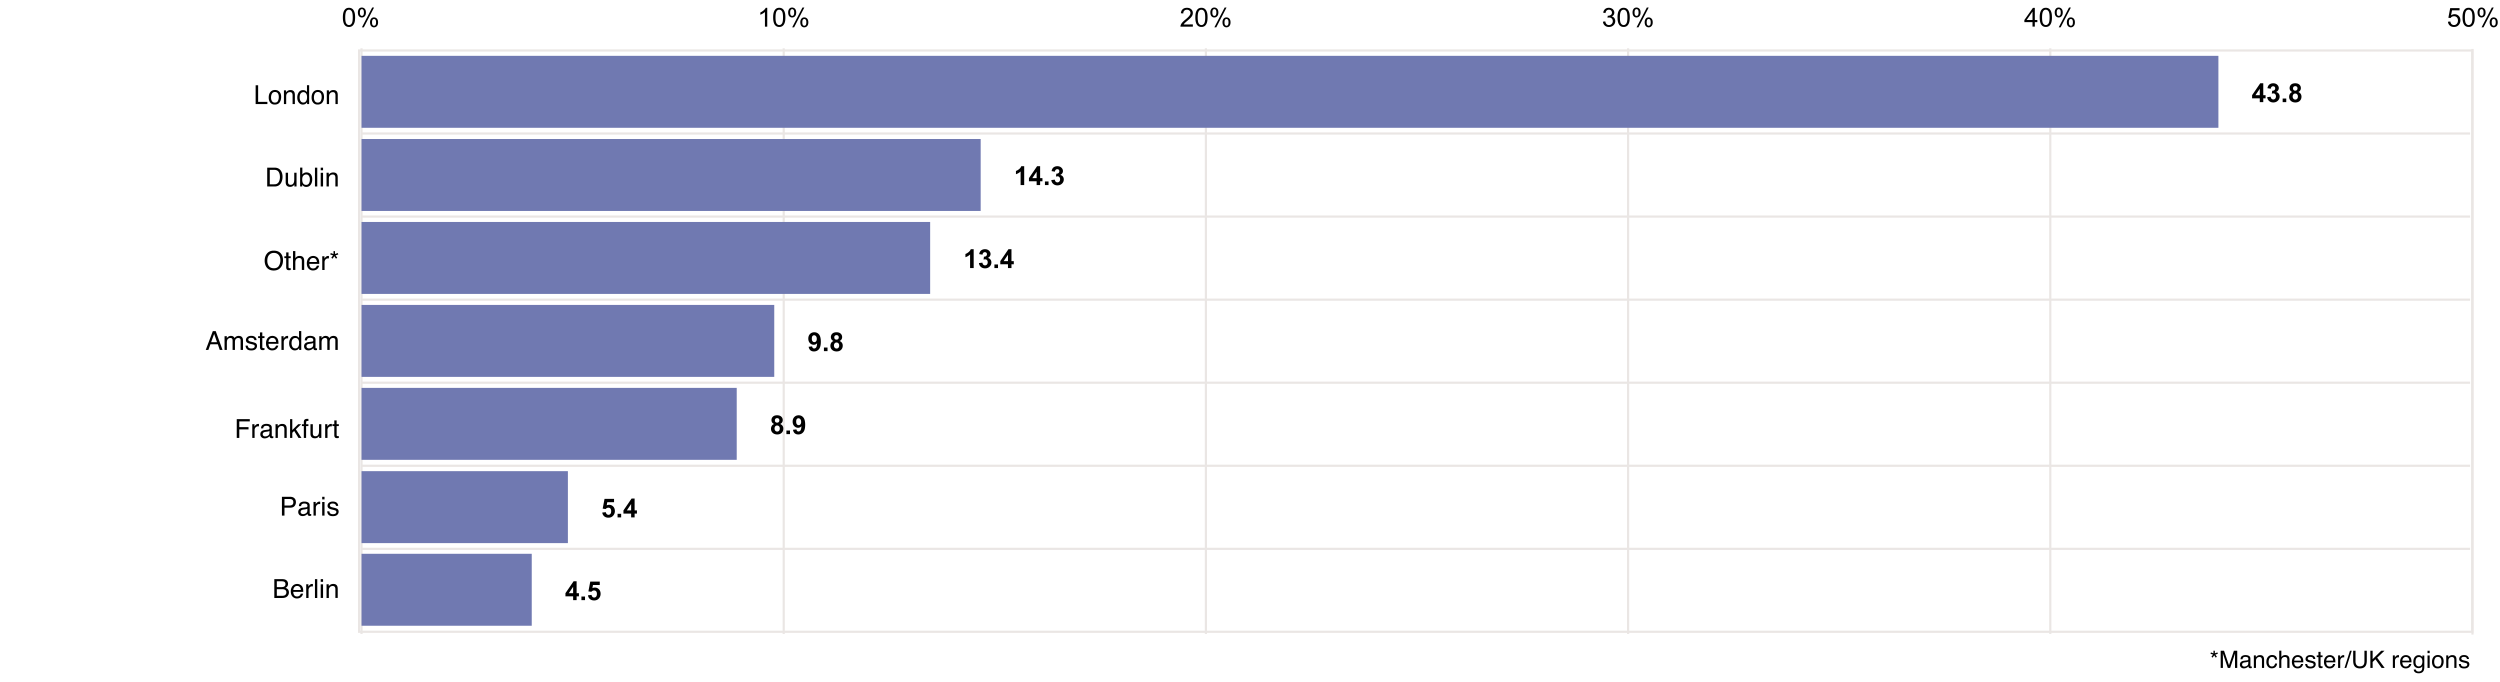
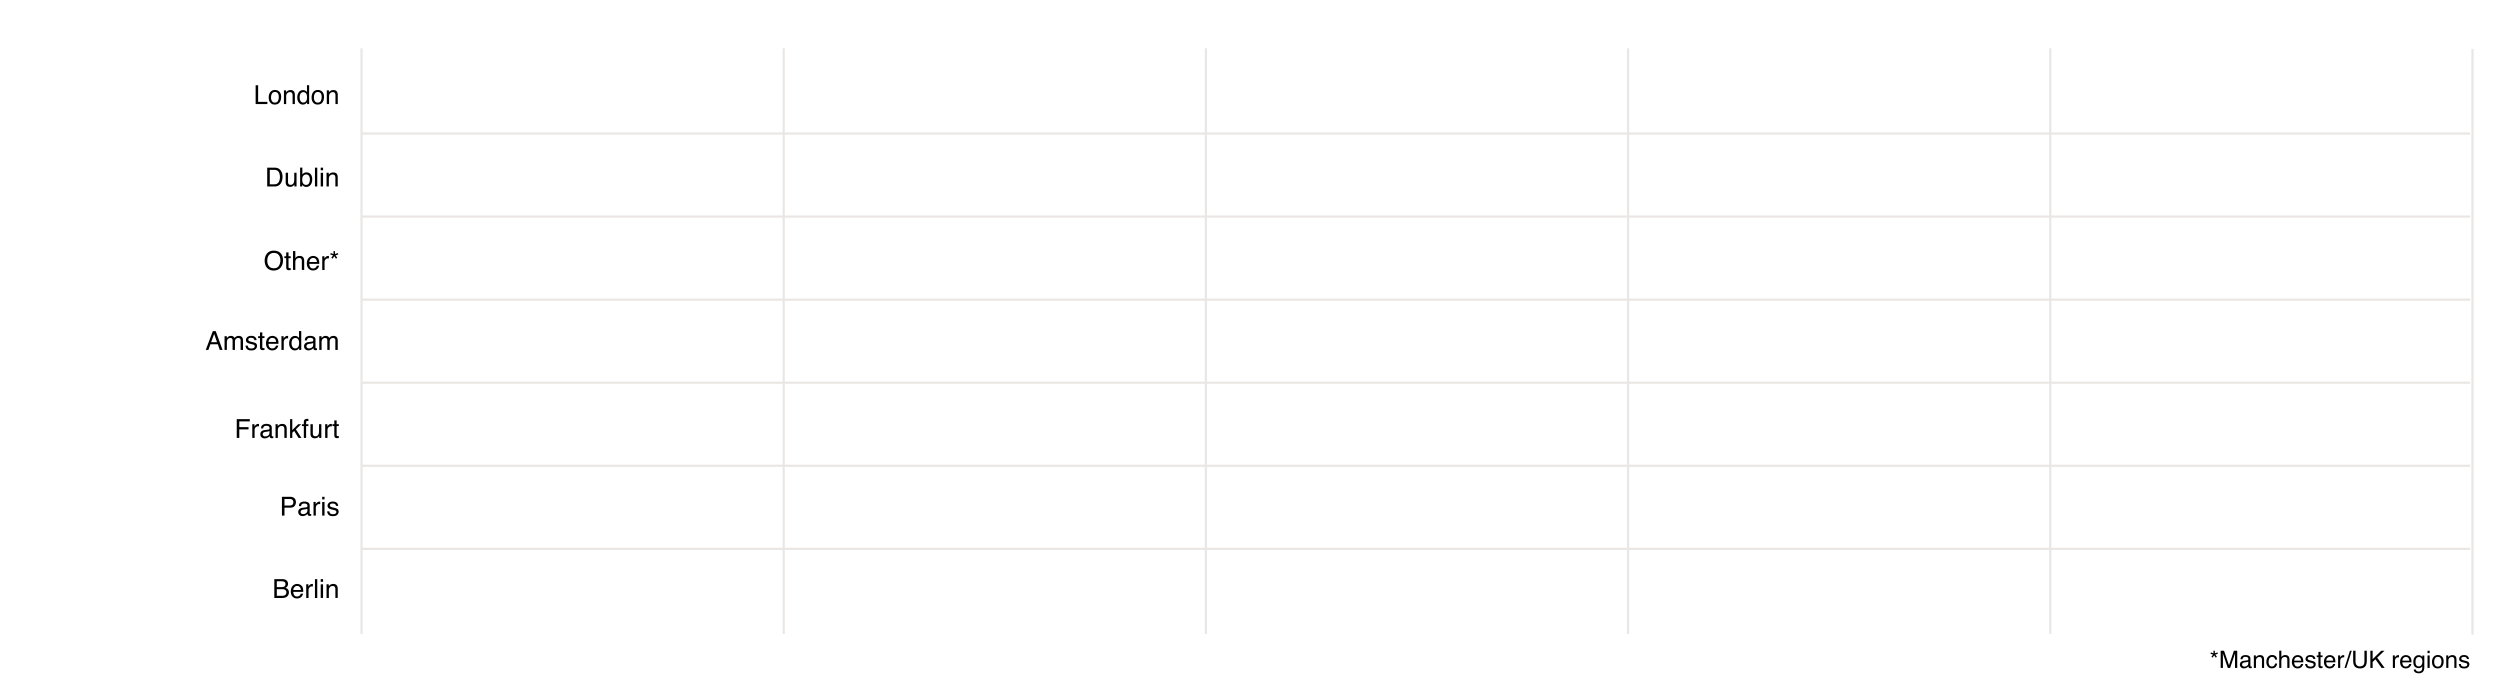
<svg xmlns="http://www.w3.org/2000/svg" viewBox="0 0 1144 312">
  <g fill="none" stroke="#eae6e4" stroke-miterlimit="10">
-     <path d="m164.315 23.102h967v266h-967z" />
    <path d="m358.63 22.102v268m193.195-268v268m193.195-268v268m193.195-268v268m193.195-267.71v268m-965.975-268.29v268" />
    <path d="m165.315 99.107h965m-965-38.011h965m-965 76.022h965m-965 38.011h965m-965 76.022h965m-965-38.011h965" />
  </g>
-   <path d="m165.435 215.602h94.432v32.925h-94.432zm0 37.812h77.892v32.925h-77.892zm0-227.863h849.706v32.925h-849.706zm0 151.941h171.69v32.925h-171.69zm0-37.961h188.864v32.925h-188.864zm0-75.922h283.322v32.925h-283.322zm0 37.961h260.203v32.925h-260.203z" fill="#7079b1" />
-   <path d="m156.896 7.96c0-1.016.104-1.833.313-2.452s.52-1.097.932-1.433.93-.504 1.556-.504c.46 0 .865.093 1.213.279s.634.453.861.802.404.776.533 1.278.194 1.178.194 2.03c0 1.008-.104 1.821-.311 2.44s-.517 1.098-.929 1.436-.932.507-1.561.507c-.828 0-1.479-.297-1.951-.89-.567-.716-.85-1.88-.85-3.493zm1.084 0c0 1.41.165 2.349.495 2.815s.737.7 1.222.7.891-.234 1.221-.703.496-1.406.496-2.812c0-1.414-.166-2.354-.496-2.818s-.74-.698-1.233-.698c-.484 0-.871.205-1.16.616-.363.523-.545 1.49-.545 2.9zm5.789-2.291c0-.613.154-1.135.463-1.565s.756-.644 1.342-.644c.539 0 .985.192 1.339.577s.53.95.53 1.696c0 .727-.179 1.287-.536 1.68s-.798.588-1.322.588c-.52 0-.952-.193-1.297-.58s-.519-.97-.519-1.752zm1.834-1.482c-.262 0-.48.113-.653.34s-.261.642-.261 1.247c0 .551.088.939.264 1.163s.392.337.65.337c.266 0 .485-.113.66-.34s.26-.64.26-1.242c0-.554-.088-.944-.264-1.169s-.394-.336-.656-.336zm.006 8.326 4.7-9.053h.855l-4.682 9.053zm3.715-2.332c0-.618.154-1.14.463-1.568s.757-.641 1.347-.641c.54 0 .986.192 1.34.577s.53.95.53 1.696c0 .727-.18 1.286-.537 1.679s-.8.589-1.327.589c-.52 0-.952-.195-1.298-.583s-.518-.972-.518-1.75zm1.84-1.483c-.266 0-.486.114-.66.34s-.26.643-.26 1.248c0 .547.087.934.263 1.16s.393.34.65.34c.27 0 .492-.113.666-.34s.26-.64.26-1.242c0-.555-.087-.944-.263-1.169s-.395-.337-.656-.337zm179.928 3.498h-1.054v-6.72c-.254.242-.587.484-1 .726s-.782.424-1.11.545v-1.02c.59-.277 1.106-.613 1.547-1.007s.754-.778.938-1.149h.68v8.625zm2.701-4.236c0-1.016.105-1.833.314-2.452s.52-1.097.932-1.433.93-.504 1.555-.504c.461 0 .865.093 1.213.279s.635.453.861.802.405.776.534 1.278.193 1.178.193 2.03c0 1.008-.104 1.821-.31 2.44s-.517 1.098-.93 1.436-.932.507-1.56.507c-.829 0-1.48-.297-1.952-.89-.566-.716-.85-1.88-.85-3.493zm1.084 0c0 1.41.165 2.349.495 2.815s.738.7 1.222.7.892-.234 1.222-.703.495-1.406.495-2.812c0-1.414-.165-2.354-.495-2.818s-.741-.698-1.234-.698c-.484 0-.87.205-1.16.616-.363.523-.545 1.49-.545 2.9zm5.789-2.291c0-.613.155-1.135.463-1.565s.756-.644 1.342-.644c.54 0 .985.192 1.339.577s.53.95.53 1.696c0 .727-.178 1.287-.536 1.68s-.798.588-1.321.588c-.52 0-.952-.193-1.298-.58s-.519-.97-.519-1.752zm1.834-1.482c-.261 0-.48.113-.653.34s-.26.642-.26 1.247c0 .551.087.939.263 1.163s.393.337.65.337c.266 0 .486-.113.66-.34s.26-.64.26-1.242c0-.554-.088-.944-.263-1.169s-.395-.336-.657-.336zm.006 8.326 4.7-9.053h.855l-4.682 9.053zm3.715-2.332c0-.618.154-1.14.463-1.568s.758-.641 1.348-.641c.539 0 .985.192 1.339.577s.53.95.53 1.696c0 .727-.179 1.286-.536 1.679s-.8.589-1.327.589c-.52 0-.953-.195-1.298-.583s-.519-.972-.519-1.75zm1.84-1.483c-.266 0-.485.114-.66.34s-.26.643-.26 1.248c0 .547.088.934.264 1.16s.392.34.65.34c.27 0 .491-.113.665-.34s.26-.64.26-1.242c0-.555-.087-.944-.263-1.169s-.394-.337-.656-.337zm177.796 2.485v1.013h-5.678a1.866 1.866 0 0 1 .123-.732c.145-.387.376-.768.695-1.143s.778-.808 1.38-1.3c.933-.766 1.564-1.373 1.892-1.82s.492-.87.492-1.268c0-.418-.15-.77-.448-1.058s-.689-.43-1.169-.43c-.508 0-.914.152-1.219.456s-.459.727-.463 1.266l-1.084-.111c.075-.809.354-1.425.838-1.849s1.135-.636 1.951-.636c.825 0 1.477.229 1.957.686s.721 1.023.721 1.7c0 .343-.07.68-.21 1.013s-.375.681-.701 1.049-.868.87-1.626 1.511c-.633.532-1.039.892-1.219 1.081s-.328.38-.445.572zm1.131-3.223c0-1.016.104-1.833.313-2.452s.52-1.097.932-1.433.93-.504 1.556-.504c.46 0 .865.093 1.212.279s.635.453.862.802.404.776.533 1.278.193 1.178.193 2.03c0 1.008-.103 1.821-.31 2.44s-.517 1.098-.929 1.436-.933.507-1.561.507c-.829 0-1.479-.297-1.952-.89-.566-.716-.85-1.88-.85-3.493zm1.084 0c0 1.41.165 2.349.495 2.815s.737.7 1.222.7.891-.234 1.221-.703.495-1.406.495-2.812c0-1.414-.165-2.354-.495-2.818s-.741-.698-1.233-.698c-.485 0-.871.205-1.16.616-.364.523-.545 1.49-.545 2.9zm5.788-2.291c0-.613.155-1.135.464-1.565s.756-.644 1.341-.644c.54 0 .986.192 1.34.577s.53.95.53 1.696c0 .727-.18 1.287-.537 1.68s-.797.588-1.32.588c-.52 0-.953-.193-1.299-.58s-.518-.97-.518-1.752zm1.835-1.482c-.262 0-.48.113-.654.34s-.26.642-.26 1.247c0 .551.088.939.263 1.163s.393.337.65.337c.266 0 .486-.113.66-.34s.26-.64.26-1.242c0-.554-.087-.944-.263-1.169s-.395-.336-.656-.336zm.006 8.326 4.699-9.053h.855l-4.681 9.053zm3.714-2.332c0-.618.155-1.14.463-1.568s.758-.641 1.348-.641c.54 0 .985.192 1.339.577s.53.95.53 1.696c0 .727-.179 1.286-.536 1.679s-.8.589-1.327.589c-.52 0-.952-.195-1.298-.583s-.519-.972-.519-1.75zm1.84-1.483c-.265 0-.485.114-.659.34s-.26.643-.26 1.248c0 .547.087.934.263 1.16s.393.34.65.34c.27 0 .492-.113.665-.34s.261-.64.261-1.242c0-.555-.088-.944-.263-1.169s-.395-.337-.657-.337zm172.26 1.231 1.055-.14c.12.597.327 1.027.618 1.291s.645.396 1.063.396c.496 0 .915-.172 1.257-.516s.513-.77.513-1.277c0-.485-.158-.884-.475-1.199s-.718-.471-1.207-.471c-.199 0-.447.039-.744.117l.117-.926c.07.008.127.012.17.012.45 0 .854-.117 1.213-.352s.54-.595.54-1.084c0-.386-.132-.707-.393-.96s-.6-.382-1.014-.382c-.41 0-.752.13-1.025.387s-.45.645-.528 1.16l-1.054-.187c.128-.707.421-1.255.878-1.644s1.026-.583 1.706-.583c.468 0 .9.1 1.294.302s.697.476.906.823.313.717.313 1.108c0 .37-.1.709-.299 1.013s-.494.547-.884.727c.507.117.902.36 1.183.73s.422.83.422 1.385c0 .75-.273 1.386-.82 1.907s-1.239.783-2.074.783c-.754 0-1.38-.225-1.878-.674s-.783-1.031-.853-1.746zm6.668-1.969c0-1.016.105-1.833.314-2.452s.52-1.097.931-1.433.93-.504 1.556-.504c.46 0 .865.093 1.213.279s.634.453.861.802.404.776.533 1.278.194 1.178.194 2.03c0 1.008-.104 1.821-.31 2.44s-.518 1.098-.93 1.436-.932.507-1.561.507c-.828 0-1.479-.297-1.951-.89-.567-.716-.85-1.88-.85-3.493zm1.084 0c0 1.41.165 2.349.495 2.815s.737.7 1.222.7.891-.234 1.222-.703.495-1.406.495-2.812c0-1.414-.165-2.354-.495-2.818s-.742-.698-1.234-.698c-.484 0-.871.205-1.16.616-.363.523-.545 1.49-.545 2.9zm5.789-2.291c0-.613.154-1.135.463-1.565s.756-.644 1.342-.644c.539 0 .985.192 1.339.577s.53.95.53 1.696c0 .727-.179 1.287-.536 1.68s-.798.588-1.322.588c-.519 0-.952-.193-1.297-.58s-.519-.97-.519-1.752zm1.834-1.482c-.262 0-.48.113-.653.34s-.261.642-.261 1.247c0 .551.088.939.264 1.163s.392.337.65.337c.266 0 .485-.113.66-.34s.26-.64.26-1.242c0-.554-.088-.944-.264-1.169s-.394-.336-.656-.336zm.006 8.326 4.7-9.053h.855l-4.682 9.053zm3.715-2.332c0-.618.154-1.14.463-1.568s.757-.641 1.347-.641c.54 0 .986.192 1.34.577s.53.95.53 1.696c0 .727-.18 1.286-.537 1.679s-.8.589-1.327.589c-.52 0-.952-.195-1.298-.583s-.518-.972-.518-1.75zm1.84-1.483c-.266 0-.486.114-.66.34s-.26.643-.26 1.248c0 .547.088.934.263 1.16s.393.34.65.34c.27 0 .492-.113.666-.34s.26-.64.26-1.242c0-.555-.087-.944-.263-1.169s-.395-.337-.656-.337zm365.738 1.248 1.107-.093c.082.539.273.944.572 1.215s.659.408 1.08.408c.509 0 .938-.192 1.29-.575s.527-.89.527-1.523c0-.602-.169-1.076-.507-1.424s-.78-.521-1.327-.521a1.839 1.839 0 0 0 -1.564.832l-.99-.13.831-4.411h4.272v1.006h-3.428l-.463 2.309c.516-.36 1.057-.539 1.623-.539.75 0 1.383.26 1.899.78s.773 1.187.773 2.003c0 .778-.226 1.45-.68 2.016-.55.695-1.302 1.043-2.255 1.043-.782 0-1.42-.219-1.913-.656s-.777-1.018-.847-1.74zm6.674-1.986c0-1.016.104-1.833.313-2.452s.52-1.097.932-1.433.93-.504 1.556-.504c.46 0 .865.093 1.212.279s.635.453.862.802.404.776.533 1.278.193 1.178.193 2.03c0 1.008-.103 1.821-.31 2.44s-.517 1.098-.929 1.436-.933.507-1.561.507c-.829 0-1.479-.297-1.952-.89-.566-.716-.85-1.88-.85-3.493zm1.084 0c0 1.41.165 2.349.495 2.815s.737.7 1.222.7.891-.234 1.221-.703.495-1.406.495-2.812c0-1.414-.165-2.354-.495-2.818s-.741-.698-1.233-.698c-.485 0-.871.205-1.16.616-.364.523-.545 1.49-.545 2.9zm5.789-2.291c0-.613.154-1.135.463-1.565s.756-.644 1.342-.644c.539 0 .985.192 1.338.577s.53.95.53 1.696c0 .727-.178 1.287-.535 1.68s-.798.588-1.322.588c-.52 0-.952-.193-1.298-.58s-.518-.97-.518-1.752zm1.834-1.482c-.262 0-.48.113-.653.34s-.261.642-.261 1.247c0 .551.088.939.263 1.163s.393.337.65.337c.266 0 .486-.113.66-.34s.26-.64.26-1.242c0-.554-.087-.944-.263-1.169s-.394-.336-.656-.336zm.006 8.326 4.699-9.053h.855l-4.681 9.053zm3.715-2.332c0-.618.154-1.14.462-1.568s.758-.641 1.348-.641c.54 0 .985.192 1.339.577s.53.95.53 1.696c0 .727-.178 1.286-.536 1.679s-.8.589-1.327.589c-.52 0-.952-.195-1.298-.583s-.518-.972-.518-1.75zm1.84-1.483c-.266 0-.486.114-.66.34s-.26.643-.26 1.248c0 .547.087.934.263 1.16s.393.34.65.34c.27 0 .492-.113.666-.34s.26-.64.26-1.242c0-.555-.088-.944-.263-1.169s-.395-.337-.657-.337zm-211.046 3.498v-2.056h-3.726v-.967l3.92-5.567h.861v5.567h1.16v.967h-1.16v2.056zm0-3.023v-3.873l-2.69 3.873zm3.293-1.213c0-1.016.105-1.833.314-2.452s.52-1.097.931-1.433.931-.504 1.556-.504c.461 0 .865.093 1.213.279s.635.453.861.802.405.776.534 1.278.193 1.178.193 2.03c0 1.008-.104 1.821-.31 2.44s-.517 1.098-.93 1.436-.932.507-1.56.507c-.829 0-1.48-.297-1.952-.89-.566-.716-.85-1.88-.85-3.493zm1.084 0c0 1.41.165 2.349.495 2.815s.738.7 1.222.7.892-.234 1.222-.703.495-1.406.495-2.812c0-1.414-.165-2.354-.495-2.818s-.741-.698-1.234-.698c-.484 0-.87.205-1.16.616-.363.523-.545 1.49-.545 2.9zm5.789-2.291c0-.613.155-1.135.463-1.565s.756-.644 1.342-.644c.54 0 .985.192 1.339.577s.53.95.53 1.696c0 .727-.178 1.287-.536 1.68s-.798.588-1.321.588c-.52 0-.952-.193-1.298-.58s-.519-.97-.519-1.752zm1.834-1.482c-.261 0-.48.113-.653.34s-.26.642-.26 1.247c0 .551.087.939.263 1.163s.393.337.65.337c.266 0 .486-.113.66-.34s.26-.64.26-1.242c0-.554-.088-.944-.263-1.169s-.395-.336-.657-.336zm.006 8.326 4.7-9.053h.855l-4.682 9.053zm3.715-2.332c0-.618.154-1.14.463-1.568s.758-.641 1.348-.641c.539 0 .985.192 1.339.577s.53.95.53 1.696c0 .727-.179 1.286-.536 1.679s-.8.589-1.328.589c-.519 0-.952-.195-1.297-.583s-.519-.972-.519-1.75zm1.84-1.483c-.266 0-.485.114-.66.34s-.26.643-.26 1.248c0 .547.088.934.264 1.16s.392.34.65.34c.27 0 .491-.113.665-.34s.26-.64.26-1.242c0-.555-.087-.944-.263-1.169s-.394-.337-.656-.337z" />
-   <path d="m275.593 234.54 1.64-.17c.047.371.186.665.416.882s.496.325.797.325c.344 0 .635-.14.873-.419s.358-.7.358-1.262c0-.528-.118-.923-.355-1.187s-.544-.396-.923-.396c-.472 0-.896.21-1.271.627l-1.336-.193.844-4.47h4.353v1.54h-3.105l-.258 1.46a2.49 2.49 0 0 1 1.125-.276c.73 0 1.35.266 1.857.797s.762 1.22.762 2.068c0 .707-.205 1.338-.615 1.893-.559.758-1.334 1.137-2.326 1.137-.793 0-1.44-.213-1.94-.64s-.799-.997-.896-1.716zm7.002 2.209v-1.646h1.646v1.646zm6.211 0v-1.728h-3.516v-1.442l3.727-5.455h1.382v5.45h1.067v1.447h-1.067v1.728zm0-3.176v-2.935l-1.975 2.935zm745.267-186.839v-1.728h-3.516v-1.442l3.727-5.455h1.383v5.45h1.066v1.447h-1.066v1.728zm0-3.175v-2.936l-1.975 2.936zm3.387.896 1.593-.193c.051.406.188.717.41.931s.493.323.809.323c.34 0 .626-.13.858-.387s.349-.606.349-1.043c0-.414-.111-.742-.334-.984s-.494-.364-.814-.364c-.211 0-.463.041-.756.123l.181-1.341c.446.011.786-.085 1.02-.29s.351-.478.351-.818c0-.289-.085-.52-.257-.691s-.4-.258-.686-.258c-.281 0-.521.098-.72.293s-.32.48-.364.855l-1.517-.257c.105-.52.264-.935.477-1.246s.51-.554.89-.732.808-.267 1.281-.267c.809 0 1.457.258 1.945.774.403.422.604.898.604 1.43 0 .753-.412 1.355-1.237 1.804.493.106.886.342 1.181.71s.443.81.443 1.33c0 .753-.276 1.396-.827 1.927s-1.236.797-2.056.797c-.778 0-1.422-.224-1.934-.671s-.808-1.032-.89-1.755zm7.083 2.279v-1.646h1.647v1.646zm4.395-4.634c-.426-.18-.735-.427-.929-.742s-.29-.659-.29-1.034c0-.64.224-1.17.671-1.588s1.083-.627 1.907-.627c.817 0 1.45.21 1.902.627s.676.948.676 1.588c0 .399-.103.753-.31 1.064s-.498.548-.873.712c.476.191.839.47 1.087.838s.372.79.372 1.271c0 .793-.253 1.437-.759 1.934s-1.179.744-2.018.744c-.782 0-1.432-.205-1.952-.616-.613-.484-.92-1.148-.92-1.992 0-.465.116-.891.346-1.28s.594-.688 1.09-.9zm.187 2.021c0 .453.117.807.35 1.06s.522.382.87.382c.34 0 .62-.123.843-.367s.334-.596.334-1.057c0-.403-.113-.726-.34-.97s-.514-.366-.861-.366c-.403 0-.702.138-.9.416s-.296.578-.296.902zm.153-3.68c0 .329.093.584.278.768s.433.275.741.275c.313 0 .563-.092.75-.278s.282-.442.282-.77c0-.309-.093-.556-.279-.742s-.43-.278-.735-.278c-.316 0-.568.094-.756.281s-.281.436-.281.744zm-787.021 234.179v-1.729h-3.515v-1.441l3.726-5.455h1.383v5.449h1.066v1.447h-1.066v1.729zm0-3.176v-2.936l-1.974 2.936zm3.797 3.176v-1.647h1.647v1.647zm3.006-2.21 1.64-.17c.047.372.186.666.417.883a1.129 1.129 0 0 0 1.67-.094c.238-.28.357-.7.357-1.263 0-.527-.118-.923-.355-1.186s-.543-.396-.922-.396c-.473 0-.897.21-1.272.627l-1.336-.193.844-4.471h4.353v1.541h-3.105l-.258 1.459a2.49 2.49 0 0 1 1.125-.275c.73 0 1.35.265 1.858.796s.761 1.221.761 2.069c0 .707-.205 1.338-.615 1.892-.558.758-1.334 1.137-2.326 1.137-.793 0-1.44-.213-1.94-.639s-.798-.998-.896-1.716zm85.18-78.392c-.427-.18-.736-.427-.93-.741s-.29-.66-.29-1.034c0-.64.224-1.17.671-1.588s1.083-.627 1.908-.627c.816 0 1.45.209 1.9.627s.678.947.678 1.588c0 .398-.104.753-.31 1.063s-.499.548-.874.712c.477.191.839.47 1.087.838s.372.791.372 1.271c0 .793-.253 1.438-.759 1.934s-1.178.744-2.018.744c-.782 0-1.432-.205-1.951-.615-.614-.484-.92-1.148-.92-1.992 0-.465.115-.892.345-1.28s.594-.689 1.09-.9zm.187 2.022c0 .453.116.806.348 1.06s.523.381.87.381c.34 0 .622-.122.844-.366s.334-.597.334-1.058c0-.402-.113-.725-.34-.97s-.513-.366-.861-.366c-.402 0-.702.139-.9.416s-.295.578-.295.903zm.152-3.68c0 .328.093.584.278.767s.433.276.742.276c.312 0 .562-.093.75-.278s.28-.443.28-.771c0-.309-.092-.556-.277-.741s-.431-.279-.736-.279c-.316 0-.568.094-.756.282s-.281.435-.281.744zm5.273 6.293v-1.647h1.647v1.647zm3.018-1.986 1.594-.176c.039.324.14.564.304.72s.381.235.65.235c.34 0 .63-.156.868-.469s.39-.96.457-1.945c-.414.48-.932.72-1.553.72-.675 0-1.258-.26-1.749-.782s-.735-1.2-.735-2.036c0-.871.259-1.573.776-2.106s1.177-.8 1.978-.8c.871 0 1.586.337 2.144 1.01s.838 1.783.838 3.326c0 1.57-.29 2.703-.873 3.398s-1.34 1.043-2.273 1.043c-.672 0-1.215-.179-1.63-.536s-.679-.892-.796-1.602zm3.727-3.598c0-.531-.122-.944-.367-1.236s-.526-.44-.846-.44c-.305 0-.558.12-.76.36s-.3.634-.3 1.181c0 .555.109.962.327 1.222s.492.39.82.39c.317 0 .584-.126.8-.376s.326-.617.326-1.101zm3.44-34.386 1.593-.176c.04.325.14.565.305.721s.38.234.65.234c.34 0 .63-.156.868-.468s.39-.961.457-1.946c-.414.48-.932.721-1.553.721-.676 0-1.259-.26-1.75-.782s-.735-1.2-.735-2.036c0-.871.26-1.574.777-2.107s1.177-.8 1.977-.8c.871 0 1.586.337 2.145 1.011s.838 1.782.838 3.325c0 1.57-.291 2.703-.873 3.399s-1.34 1.043-2.274 1.043c-.672 0-1.215-.179-1.629-.536s-.68-.892-.796-1.603zm3.726-3.598c0-.53-.122-.943-.366-1.236s-.526-.44-.847-.44c-.304 0-.557.12-.759.361s-.301.634-.301 1.18c0 .555.11.963.328 1.222s.492.39.82.39c.317 0 .583-.125.8-.375s.325-.617.325-1.102zm3.264 5.585v-1.647h1.646v1.646h-1.646zm4.394-4.635c-.425-.18-.735-.427-.928-.742s-.29-.659-.29-1.034c0-.64.223-1.17.67-1.588s1.083-.627 1.908-.627c.816 0 1.45.21 1.901.627s.677.948.677 1.588c0 .399-.104.753-.31 1.064s-.499.548-.874.712c.477.191.84.47 1.087.838s.372.79.372 1.271c0 .793-.253 1.438-.759 1.934s-1.178.744-2.018.744c-.781 0-1.432-.205-1.951-.615-.614-.485-.92-1.149-.92-1.993 0-.464.115-.891.345-1.28s.594-.688 1.09-.9zm.188 2.021c0 .453.116.807.348 1.06s.523.382.87.382c.34 0 .622-.123.844-.367s.334-.596.334-1.057c0-.403-.113-.726-.34-.97s-.513-.366-.86-.366c-.403 0-.703.138-.9.416s-.296.578-.296.902zm.152-3.68c0 .329.093.584.278.768s.433.275.742.275c.312 0 .562-.092.75-.278s.281-.442.281-.77c0-.309-.093-.556-.278-.742s-.431-.278-.736-.278c-.316 0-.568.094-.756.281s-.28.436-.28.744zm86.911-69.696h-1.646v-6.205a5.676 5.676 0 0 1 -2.127 1.248v-1.493c.43-.14.896-.407 1.4-.8s.85-.85 1.037-1.374h1.336v8.625zm5.69 0v-1.728h-3.516v-1.442l3.727-5.455h1.383v5.45h1.066v1.447h-1.066v1.728zm0-3.176v-2.934l-1.975 2.935h1.975zm3.797 3.176v-1.646h1.646v1.646zm2.923-2.28 1.594-.192c.051.406.188.716.41.931s.493.322.809.322c.34 0 .626-.128.858-.386s.349-.606.349-1.043c0-.414-.111-.742-.334-.985s-.494-.363-.814-.363c-.211 0-.463.041-.756.123l.181-1.342c.446.012.785-.085 1.02-.29s.351-.477.351-.817c0-.29-.086-.52-.257-.691s-.4-.258-.686-.258c-.281 0-.521.097-.72.293s-.32.48-.364.855l-1.517-.258c.105-.52.264-.934.477-1.245s.51-.554.89-.732.808-.267 1.28-.267c.81 0 1.458.258 1.946.774.403.421.604.898.604 1.43 0 .753-.412 1.355-1.237 1.804.493.105.886.342 1.181.709s.442.81.442 1.33c0 .754-.275 1.397-.826 1.928s-1.236.797-2.056.797c-.778 0-1.422-.224-1.934-.671s-.809-1.032-.89-1.755zm-35.529 40.264h-1.646v-6.206a5.676 5.676 0 0 1 -2.127 1.249v-1.495c.43-.14.896-.407 1.4-.8s.85-.85 1.037-1.373h1.336zm2.403-2.28 1.593-.193c.051.406.188.717.41.932s.493.322.809.322c.34 0 .626-.13.858-.387s.349-.605.349-1.043c0-.414-.111-.742-.334-.984s-.494-.364-.814-.364c-.211 0-.463.041-.756.124l.181-1.342c.446.011.786-.085 1.02-.29s.351-.478.351-.818c0-.289-.085-.52-.257-.691s-.4-.258-.686-.258c-.281 0-.521.098-.72.293s-.32.48-.364.856l-1.517-.258c.105-.52.264-.935.477-1.245s.51-.555.89-.733.808-.266 1.281-.266c.809 0 1.457.257 1.945.773.403.422.604.898.604 1.43 0 .754-.412 1.355-1.237 1.804.493.106.886.342 1.181.71s.443.81.443 1.33c0 .753-.276 1.396-.827 1.927s-1.236.797-2.056.797c-.778 0-1.422-.224-1.934-.67s-.808-1.033-.89-1.756zm7.084 2.28v-1.647h1.646v1.647h-1.647zm6.21 0v-1.729h-3.515v-1.441l3.726-5.455h1.383v5.449h1.067v1.447h-1.067v1.729zm0-3.176v-2.936l-1.974 2.936z" />
  <path d="m122.274 76.725h3.44c1.169 0 2.075.42 2.719 1.26.574.758.86 1.728.86 2.912 0 .914-.169 1.74-.508 2.478-.598 1.305-1.625 1.958-3.082 1.958h-3.429zm3.212 7.611c.386 0 .703-.04.951-.123.443-.152.806-.445 1.089-.879.225-.347.387-.792.487-1.335.057-.325.086-.625.086-.903 0-1.066-.207-1.894-.622-2.484s-1.082-.885-2.002-.885h-2.023v6.61h2.034zm6.316-5.279v4.166c0 .32.049.582.148.785.183.375.523.563 1.022.563.714 0 1.202-.328 1.46-.985.141-.351.212-.834.212-1.447v-3.082h1.054v6.276h-.996l.012-.926c-.134.238-.301.44-.5.603-.395.328-.875.492-1.438.492-.878 0-1.476-.298-1.794-.896-.172-.32-.258-.748-.258-1.283v-4.266zm5.531-2.361h1.025v3.123c.232-.3.508-.53.83-.689.321-.158.67-.237 1.047-.237.784 0 1.42.269 1.909.806s.732 1.329.732 2.376c0 .992-.241 1.816-.724 2.472s-1.15.985-2.006.985c-.478 0-.881-.115-1.211-.346-.196-.137-.406-.355-.63-.656v.803h-.972zm4.033 7.224c.284-.453.426-1.05.426-1.793 0-.66-.142-1.207-.426-1.64s-.703-.65-1.256-.65c-.482 0-.904.177-1.266.533-.363.355-.544.941-.544 1.757 0 .59.074 1.069.223 1.436.278.691.798 1.037 1.558 1.037.572 0 1-.226 1.285-.68zm2.758-7.195h1.055v8.608h-1.055zm2.636 0h1.073v1.195h-1.072v-1.195zm0 2.361h1.073v6.247h-1.072v-6.247zm2.667-.029h1.002v.89c.297-.366.611-.63.943-.79s.701-.24 1.107-.24c.891 0 1.493.31 1.805.931.172.34.258.826.258 1.46v4.025h-1.072v-3.956c0-.382-.057-.691-.17-.925-.188-.391-.528-.586-1.02-.586-.25 0-.455.025-.615.076-.29.086-.543.258-.762.516-.176.207-.29.42-.342.641s-.08.536-.08.946v3.288h-1.054zm-20.777 37.104c.57.762.855 1.736.855 2.924 0 1.285-.326 2.353-.979 3.205-.765 1-1.857 1.5-3.275 1.5-1.324 0-2.365-.437-3.123-1.312-.676-.844-1.014-1.91-1.014-3.2 0-1.164.29-2.16.867-2.988.743-1.062 1.84-1.594 3.293-1.594 1.52 0 2.645.489 3.375 1.465zm-1.029 5.486c.459-.737.689-1.585.689-2.542 0-1.012-.265-1.828-.794-2.445-.53-.618-1.253-.927-2.171-.927-.891 0-1.618.306-2.18.918-.563.612-.844 1.514-.844 2.706 0 .955.241 1.758.724 2.414s1.265.982 2.347.982c1.027 0 1.77-.368 2.229-1.106zm3.343-6.137h1.066v1.753h1.002v.861h-1.002v4.096c0 .218.074.365.223.44.082.042.219.064.41.064.05 0 .106-.002.164-.004.059-.003.127-.01.205-.02v.838c-.12.035-.247.06-.378.076s-.272.024-.425.024c-.492 0-.826-.126-1.002-.378s-.263-.58-.263-.982v-4.154h-.85v-.861h.85v-1.752zm3.123-.609h1.055v3.211c.25-.316.474-.539.673-.668.34-.222.764-.334 1.272-.334.91 0 1.527.319 1.851.955.176.348.264.83.264 1.448v4.025h-1.084v-3.955c0-.46-.058-.799-.176-1.014-.191-.343-.55-.515-1.078-.515-.437 0-.834.15-1.19.45s-.532.87-.532 1.706v3.328h-1.055zm10.55 2.535c.415.209.732.479.949.811.21.316.35.686.42 1.107.061.29.093.75.093 1.383h-4.565c.02.639.169 1.15.448 1.536s.71.58 1.296.58c.547 0 .983-.183 1.308-.548a1.87 1.87 0 0 0 .388-.736h1.037c-.028.23-.118.488-.273.77s-.326.515-.516.695a2.434 2.434 0 0 1 -1.18.633 3.561 3.561 0 0 1 -.856.094 2.618 2.618 0 0 1 -1.973-.853c-.54-.568-.81-1.364-.81-2.387 0-1.008.272-1.827.816-2.456.543-.628 1.254-.943 2.131-.943.442 0 .872.105 1.287.314zm.378 2.463c-.043-.457-.142-.822-.297-1.095-.286-.508-.765-.762-1.435-.762-.48 0-.883.175-1.208.524s-.498.794-.517 1.333zm2.449-2.636h1.002v1.084c.082-.211.283-.468.603-.77a1.567 1.567 0 0 1 1.207-.45 14 14 0 0 1 .24.024v1.114a1.575 1.575 0 0 0 -.345-.03c-.531 0-.94.171-1.225.513s-.427.735-.427 1.18v3.61h-1.055zm5.83-2.333v1.304l1.278-.44.234.645-1.278.416.791 1.105-.58.416-.764-1.148-.777 1.148-.597-.416.802-1.105-1.289-.416.235-.649 1.265.457v-1.316h.68zm-24.281 112.413h3.851c.762 0 1.377.216 1.845.647s.702 1.038.702 1.82c0 .671-.209 1.256-.626 1.754-.418.498-1.058.748-1.919.748h-2.687v3.638h-1.166zm4.522 1.183c-.256-.12-.607-.181-1.053-.181h-2.303v2.982h2.303c.52 0 .942-.111 1.266-.334s.485-.615.485-1.178c0-.632-.233-1.062-.698-1.289zm6.593 3.626c.242-.03.404-.132.486-.304a.933.933 0 0 0 .07-.406c0-.36-.127-.622-.382-.785-.256-.162-.621-.244-1.097-.244-.55 0-.94.15-1.17.447-.128.165-.212.411-.25.737h-.985c.02-.776.27-1.316.752-1.619.482-.304 1.04-.456 1.676-.456.738 0 1.337.141 1.797.422.457.282.685.72.685 1.313v3.616c0 .109.022.197.067.263s.14.1.284.1a2.578 2.578 0 0 0 .346-.035v.778c-.164.047-.289.077-.375.088s-.203.018-.351.018c-.364 0-.627-.129-.791-.387-.086-.136-.147-.33-.182-.58-.215.281-.523.526-.926.733s-.846.31-1.33.31c-.582 0-1.058-.177-1.427-.53s-.553-.795-.553-1.325c0-.581.181-1.032.545-1.352s.84-.517 1.43-.59l1.68-.212zm-2.22 2.85c.222.175.486.263.79.263.371 0 .73-.086 1.078-.258.586-.284.88-.75.88-1.398v-.848c-.13.082-.295.15-.498.206a4.218 4.218 0 0 1 -.597.117l-.637.082c-.382.05-.67.13-.862.24-.326.183-.489.475-.489.877 0 .303.112.543.334.718zm5.56-5.327h1.002v1.084c.082-.211.283-.468.603-.77a1.567 1.567 0 0 1 1.207-.449 14 14 0 0 1 .24.023v1.114a1.575 1.575 0 0 0 -.345-.03c-.531 0-.94.171-1.225.513s-.428.736-.428 1.18v3.61h-1.054zm3.967-2.332h1.072v1.195h-1.072zm0 2.361h1.072v6.246h-1.072zm3.292 4.277c.032.352.122.622.27.809.27.34.741.51 1.411.51.399 0 .75-.085 1.052-.255s.455-.433.455-.788a.672.672 0 0 0 -.363-.615c-.155-.086-.46-.186-.917-.3l-.852-.21c-.544-.133-.945-.281-1.202-.445-.46-.286-.691-.68-.691-1.184 0-.594.216-1.074.65-1.441.433-.368 1.016-.551 1.749-.551.958 0 1.648.277 2.072.832.265.351.394.73.386 1.136h-.996a1.196 1.196 0 0 0 -.258-.646c-.248-.276-.678-.414-1.29-.414-.408 0-.716.076-.926.227s-.315.353-.315.602c0 .273.138.49.414.654.159.097.393.183.704.257l.71.17c.772.184 1.29.361 1.553.533.41.27.615.694.615 1.272 0 .558-.215 1.04-.644 1.447-.429.406-1.083.61-1.96.61-.945 0-1.615-.212-2.008-.636s-.604-.949-.632-1.574zm-53.332-82.468h1.319l3.123 8.608h-1.277l-.874-2.579h-3.404l-.931 2.579h-1.196zm1.916 5.08-1.306-3.802-1.389 3.802zm3.446-2.748h1.043v.89c.25-.308.476-.532.68-.673a2.044 2.044 0 0 1 1.183-.357c.5 0 .902.123 1.207.369.172.14.328.347.469.62.234-.335.51-.584.826-.746s.672-.243 1.066-.243c.844 0 1.418.304 1.723.914.164.328.246.77.246 1.324v4.178h-1.096v-4.36c0-.418-.104-.705-.313-.861s-.464-.234-.765-.234c-.414 0-.77.138-1.069.416s-.448.74-.448 1.388v3.65h-1.073v-4.095c0-.426-.05-.736-.152-.932-.16-.293-.459-.44-.896-.44-.399 0-.761.155-1.087.464s-.49.867-.49 1.675v3.329h-1.054zm10.623 4.307c.032.351.121.62.269.808.27.34.742.51 1.411.51.399 0 .75-.085 1.053-.255s.454-.432.454-.788a.672.672 0 0 0 -.363-.615c-.155-.086-.46-.186-.917-.299l-.852-.21c-.543-.134-.944-.282-1.202-.446-.46-.285-.691-.68-.691-1.184 0-.593.217-1.074.65-1.441s1.016-.55 1.749-.55c.958 0 1.649.276 2.072.831.265.352.394.73.386 1.137h-.996a1.196 1.196 0 0 0 -.258-.647c-.248-.275-.677-.414-1.29-.414-.407 0-.716.076-.926.228s-.315.352-.315.601c0 .273.138.49.414.654.159.097.394.183.704.258l.71.17c.773.183 1.29.36 1.553.533.41.27.615.693.615 1.271 0 .559-.215 1.041-.643 1.447-.43.407-1.083.61-1.961.61-.945 0-1.614-.212-2.008-.636s-.604-.948-.632-1.573zm5.584-6.059h1.066v1.752h1.002v.862h-1.002v4.095c0 .219.074.365.223.44.082.043.219.064.41.064a2.648 2.648 0 0 0 .37-.023v.838c-.122.035-.248.06-.379.076s-.272.023-.425.023c-.492 0-.826-.126-1.002-.378s-.263-.579-.263-.981v-4.154h-.85v-.862h.85zm6.999 1.925c.415.21.732.48.95.812.209.316.349.685.418 1.107.063.29.094.75.094 1.383h-4.565c.02.638.169 1.15.448 1.536s.711.58 1.296.58c.547 0 .983-.184 1.309-.548.182-.212.31-.457.387-.736h1.037c-.027.23-.118.487-.273.77s-.326.515-.516.695a2.434 2.434 0 0 1 -1.18.633 3.561 3.561 0 0 1 -.855.093 2.618 2.618 0 0 1 -1.974-.852c-.54-.569-.81-1.365-.81-2.388 0-1.008.272-1.826.816-2.455.543-.629 1.254-.943 2.131-.943.443 0 .872.104 1.287.313zm.378 2.464c-.043-.457-.142-.822-.297-1.096-.286-.508-.765-.761-1.435-.761-.48 0-.883.174-1.208.524s-.498.794-.517 1.333zm2.449-2.637h1.002v1.084c.082-.21.283-.468.603-.77a1.567 1.567 0 0 1 1.207-.449 14 14 0 0 1 .24.024v1.113a1.575 1.575 0 0 0 -.345-.03c-.531 0-.94.172-1.225.514s-.427.735-.427 1.18v3.61h-1.055zm7.415.194c.187.117.398.322.636.615v-3.17h1.013v8.637h-.949v-.873c-.245.386-.535.666-.87.837a2.483 2.483 0 0 1 -1.15.258c-.696 0-1.3-.294-1.809-.882s-.765-1.37-.765-2.346c0-.914.233-1.706.698-2.376s1.13-1.005 1.993-1.005c.479 0 .88.101 1.203.305zm-2.354 4.705c.283.453.738.68 1.363.68.486 0 .886-.21 1.199-.63s.469-1.023.469-1.808c0-.793-.161-1.38-.484-1.76s-.721-.572-1.195-.572c-.529 0-.957.203-1.286.61-.328.405-.492 1.003-.492 1.792 0 .672.141 1.235.426 1.688zm8.943-2.421c.242-.031.404-.133.486-.304a.933.933 0 0 0 .07-.406c0-.361-.127-.623-.382-.785-.256-.163-.621-.245-1.097-.245-.55 0-.94.15-1.17.448-.128.165-.212.41-.25.736h-.985c.02-.775.27-1.315.752-1.619.482-.303 1.04-.455 1.676-.455.738 0 1.337.14 1.797.422.457.281.685.718.685 1.312v3.616c0 .11.022.197.067.263.045.067.14.1.284.1a2.578 2.578 0 0 0 .346-.035v.779c-.164.047-.289.076-.375.088s-.203.017-.351.017c-.364 0-.627-.129-.791-.386-.086-.137-.147-.33-.182-.58-.215.28-.523.525-.926.732s-.846.31-1.33.31c-.582 0-1.057-.176-1.427-.53s-.553-.794-.553-1.324c0-.582.181-1.033.545-1.352s.84-.518 1.43-.591l1.68-.211zm-2.22 2.849c.222.176.486.263.79.263.371 0 .73-.086 1.078-.257.586-.285.88-.751.88-1.399v-.848c-.13.083-.295.151-.498.206a4.218 4.218 0 0 1 -.597.117l-.637.082c-.382.051-.67.13-.862.24-.326.183-.489.476-.489.877 0 .304.112.544.334.719zm5.53-5.327h1.043v.89c.25-.308.477-.532.68-.673a2.044 2.044 0 0 1 1.184-.357c.5 0 .902.123 1.207.369.172.14.328.347.468.62.235-.335.51-.584.827-.746s.672-.243 1.066-.243c.844 0 1.418.304 1.723.914.164.328.246.77.246 1.324v4.178h-1.096v-4.36c0-.418-.104-.705-.313-.861s-.464-.234-.765-.234c-.414 0-.77.138-1.07.416s-.448.74-.448 1.388v3.65h-1.072v-4.095c0-.426-.05-.736-.152-.932-.16-.293-.46-.44-.897-.44-.398 0-.76.155-1.087.464s-.489.867-.489 1.675v3.329h-1.055zm-37.764 37.94h5.971v1.054h-4.804v2.614h4.224v1.025h-4.224v3.914h-1.166v-8.607zm7.108 2.332h1.002v1.084c.082-.211.283-.468.604-.77a1.57 1.57 0 0 1 1.207-.45 14 14 0 0 1 .24.024v1.114a1.575 1.575 0 0 0 -.346-.03c-.531 0-.94.171-1.224.513s-.428.735-.428 1.18v3.61h-1.055zm7.33 2.477c.242-.031.405-.132.487-.304a.933.933 0 0 0 .07-.406c0-.36-.128-.622-.383-.785-.255-.162-.621-.244-1.097-.244-.55 0-.939.15-1.169.447-.129.165-.212.41-.251.737h-.985c.02-.776.27-1.316.752-1.62.482-.303 1.041-.455 1.677-.455.737 0 1.336.141 1.797.422.456.281.684.719.684 1.313v3.615c0 .11.023.198.068.264s.14.1.284.1a2.657 2.657 0 0 0 .346-.035v.778c-.164.047-.29.077-.375.088s-.204.018-.352.018c-.363 0-.627-.13-.791-.387-.086-.137-.146-.33-.182-.58-.214.281-.523.525-.925.732s-.846.311-1.33.311c-.583 0-1.058-.177-1.427-.53s-.554-.795-.554-1.325c0-.581.182-1.032.545-1.352s.84-.517 1.43-.59zm-2.22 2.85c.222.175.486.263.79.263.372 0 .731-.086 1.079-.258.586-.284.879-.75.879-1.398v-.848c-.13.082-.295.15-.497.206a4.218 4.218 0 0 1 -.597.117l-.637.082c-.382.05-.67.13-.862.24-.326.183-.49.475-.49.877 0 .303.112.543.335.718zm5.531-5.327h1.002v.89c.297-.367.611-.63.943-.79s.701-.24 1.108-.24c.89 0 1.492.31 1.804.93.172.34.258.827.258 1.46v4.025h-1.072v-3.955c0-.383-.057-.691-.17-.926-.188-.39-.527-.586-1.02-.586-.25 0-.455.026-.615.076-.289.086-.543.258-.762.516-.175.207-.29.421-.342.642s-.08.536-.08.946v3.287h-1.054zm6.651-2.332h1.013v4.997l2.704-2.665h1.348l-2.412 2.333 2.547 3.942h-1.347l-1.974-3.193-.866.838v2.355h-1.014v-8.607zm6.515.415c.246-.359.72-.538 1.424-.538a5.628 5.628 0 0 1 .445.023v.961a8.714 8.714 0 0 0 -.24-.015 3.57 3.57 0 0 0 -.14-.003c-.323 0-.517.083-.58.25s-.095.588-.095 1.268h1.055v.832h-1.055v5.414h-1.043v-5.414h-.873v-.832h.873v-.984c.016-.438.092-.758.229-.961zm3.896 1.917v4.166c0 .32.05.582.149.785.182.375.523.562 1.021.562.715 0 1.202-.328 1.461-.984.14-.352.211-.834.211-1.447v-3.082h1.055v6.275h-.996l.011-.926c-.134.239-.3.44-.5.604-.395.328-.874.492-1.437.492-.878 0-1.476-.299-1.794-.896-.172-.32-.259-.749-.259-1.284v-4.265zm5.649 0h1.002v1.084c.082-.211.283-.468.603-.77a1.567 1.567 0 0 1 1.207-.45 14 14 0 0 1 .24.024v1.114a1.575 1.575 0 0 0 -.345-.03c-.531 0-.94.171-1.225.513s-.428.735-.428 1.18v3.61h-1.054zm4.177-1.752h1.067v1.752h1.002v.861h-1.002v4.096c0 .218.074.365.223.44.082.042.218.064.41.064.05 0 .105-.002.164-.004s.127-.01.205-.02v.838c-.121.035-.247.06-.378.076s-.273.024-.425.024c-.492 0-.826-.126-1.002-.378s-.264-.58-.264-.982v-4.154h-.85v-.861h.85zm-27.445 72.658h3.722c1.014 0 1.736.301 2.164.903.252.355.378.765.378 1.23 0 .543-.154.989-.463 1.336-.16.184-.39.352-.691.504.441.168.771.358.99.568.387.375.58.893.58 1.553 0 .555-.175 1.057-.525 1.506-.522.672-1.354 1.008-2.494 1.008h-3.66v-8.608zm3.286 3.64c.497 0 .884-.07 1.16-.206.435-.215.652-.602.652-1.16 0-.563-.231-.942-.693-1.137-.26-.11-.647-.164-1.16-.164h-2.102v2.666h2.143zm.394 3.972c.722 0 1.236-.207 1.544-.621.193-.262.29-.578.29-.95 0-.625-.282-1.05-.846-1.277-.3-.121-.696-.182-1.189-.182h-2.336v3.03zm8.088-5.107c.416.21.733.48.95.812.21.316.35.685.42 1.107.061.29.093.75.093 1.383h-4.565c.02.639.169 1.151.448 1.537.279.385.71.578 1.296.578.547 0 .983-.182 1.308-.547.183-.212.311-.457.388-.736h1.037c-.028.23-.118.487-.273.77s-.326.515-.516.695a2.434 2.434 0 0 1 -1.18.633 3.561 3.561 0 0 1 -.855.094 2.618 2.618 0 0 1 -1.974-.853c-.54-.568-.81-1.364-.81-2.388 0-1.008.272-1.826.816-2.455.543-.629 1.254-.943 2.131-.943.442 0 .872.104 1.287.313zm.379 2.464c-.043-.457-.142-.822-.297-1.096-.286-.507-.765-.761-1.435-.761-.48 0-.883.175-1.208.524s-.498.794-.517 1.333zm2.449-2.637h1.002v1.084c.082-.21.283-.467.603-.77a1.563 1.563 0 0 1 1.207-.448 14 14 0 0 1 .24.023v1.113a1.575 1.575 0 0 0 -.345-.029c-.531 0-.94.171-1.225.513s-.427.735-.427 1.18v3.61h-1.055zm3.996-2.332h1.055v8.608h-1.055zm2.636 0h1.073v1.196h-1.072v-1.196zm0 2.362h1.073v6.246h-1.072v-6.246zm2.667-.03h1.002v.891c.297-.367.611-.63.943-.79s.701-.241 1.107-.241c.891 0 1.493.31 1.805.931.172.34.258.827.258 1.46v4.025h-1.072v-3.955c0-.383-.057-.692-.17-.926-.188-.39-.528-.586-1.02-.586-.25 0-.455.025-.615.076-.29.086-.543.258-.762.516-.176.207-.29.42-.342.641s-.08.537-.08.947v3.287h-1.054zm-32.447-228.333h1.143v7.582h4.232v1.026h-5.374v-8.608zm10.86 2.959c.543.539.815 1.33.815 2.376 0 1.012-.24 1.847-.719 2.506-.479.66-1.222.99-2.229.99-.84 0-1.507-.292-2.001-.875s-.742-1.368-.742-2.351c0-1.054.26-1.893.782-2.518.52-.624 1.22-.936 2.098-.936.786 0 1.452.27 1.995.808zm-.642 4.17a4.056 4.056 0 0 0 .377-1.764c0-.585-.09-1.061-.272-1.428-.288-.578-.784-.866-1.488-.866-.625 0-1.079.245-1.362.737-.285.492-.427 1.085-.427 1.78 0 .666.142 1.223.427 1.667.283.445.733.667 1.35.667.678 0 1.143-.264 1.395-.793zm2.726-4.797h.982v.891c.29-.367.599-.63.925-.79.325-.161.687-.241 1.084-.241.874 0 1.463.31 1.769.932.168.34.253.826.253 1.458v4.026h-1.05v-3.955c0-.383-.056-.692-.167-.926-.184-.39-.517-.586-1-.586-.244 0-.446.025-.602.076a1.55 1.55 0 0 0 -.747.516c-.172.207-.284.42-.336.641s-.078.537-.078.947v3.287h-1.033zm9.919.194c.183.117.391.322.624.615v-3.17h.993v8.637h-.93v-.873c-.24.387-.525.666-.852.838a2.392 2.392 0 0 1 -1.127.258c-.683 0-1.274-.294-1.774-.882s-.749-1.37-.749-2.347c0-.914.228-1.706.683-2.376.456-.67 1.107-1.005 1.954-1.005.47 0 .862.102 1.178.305zm-2.307 4.705c.278.453.724.68 1.337.68.476 0 .867-.21 1.174-.63s.46-1.023.46-1.808c0-.793-.158-1.38-.474-1.76-.316-.381-.707-.572-1.171-.572-.518 0-.938.203-1.26.61-.322.406-.483 1.003-.483 1.792 0 .672.14 1.235.417 1.688zm9.924-4.272c.544.539.816 1.33.816 2.376 0 1.012-.24 1.847-.718 2.506-.479.66-1.222.99-2.23.99-.84 0-1.507-.292-2-.875s-.742-1.368-.742-2.351c0-1.054.26-1.893.781-2.518.52-.624 1.22-.936 2.098-.936.787 0 1.452.27 1.996.808zm-.64 4.17a4.056 4.056 0 0 0 .377-1.764c0-.585-.091-1.061-.273-1.428-.287-.578-.783-.866-1.488-.866-.624 0-1.078.245-1.362.737s-.426 1.085-.426 1.78c0 .666.142 1.223.426 1.667.284.445.734.667 1.351.667.678 0 1.142-.264 1.394-.793zm2.725-4.797h.982v.891c.291-.367.6-.63.925-.79.325-.161.687-.241 1.085-.241.873 0 1.462.31 1.769.932.168.34.253.826.253 1.458v4.026h-1.051v-3.955c0-.383-.056-.692-.167-.926-.184-.39-.517-.586-1-.586-.244 0-.445.025-.602.076a1.55 1.55 0 0 0 -.746.516c-.173.207-.285.42-.336.641s-.078.537-.078.947v3.287h-1.034zm863.965 256.416v1.195l1.172-.403.214.592-1.171.38.726 1.013-.533.381-.7-1.052-.712 1.052-.548-.381.736-1.013-1.182-.38.215-.596 1.16.419v-1.207zm2.675 0h1.532l2.269 6.67 2.252-6.67h1.521v7.89h-1.021v-4.657c0-.16.004-.427.011-.8.007-.372.01-.771.01-1.198l-2.252 6.655h-1.06l-2.274-6.655v.242c0 .193.006.488.017.884.01.395.016.686.016.872v4.657h-1.021zm12.145 4.409c.221-.029.37-.122.446-.28a.854.854 0 0 0 .064-.371c0-.33-.117-.57-.351-.72-.235-.149-.57-.224-1.005-.224-.504 0-.861.137-1.072.41-.119.152-.195.377-.23.675h-.903c.017-.71.248-1.205.69-1.483s.953-.418 1.536-.418c.676 0 1.225.129 1.647.387.419.258.628.658.628 1.203v3.314c0 .1.02.181.061.242.041.06.128.09.261.09a1.602 1.602 0 0 0 .316-.031v.714a2.68 2.68 0 0 1 -.343.08c-.078.011-.186.017-.323.017-.332 0-.574-.118-.724-.355-.08-.125-.135-.302-.166-.532-.197.258-.48.482-.85.672-.368.19-.774.285-1.219.285-.533 0-.97-.163-1.307-.486a1.61 1.61 0 0 1 -.508-1.215c0-.533.167-.946.5-1.239s.77-.474 1.31-.542zm-2.037 2.612c.206.16.447.24.726.24.34 0 .67-.078.988-.235.537-.261.806-.689.806-1.282v-.777a1.65 1.65 0 0 1 -.456.188c-.186.05-.367.086-.546.108l-.585.075c-.35.046-.613.12-.79.22-.299.168-.448.436-.448.803 0 .28.102.499.305.66zm5.072-4.883h.918v.816c.272-.336.56-.578.865-.725s.643-.22 1.016-.22c.816 0 1.367.284 1.654.854.157.311.236.757.236 1.337v3.69h-.983v-3.625c0-.351-.052-.634-.155-.849-.172-.358-.485-.537-.936-.537-.229 0-.417.023-.563.07a1.451 1.451 0 0 0 -.699.472 1.43 1.43 0 0 0 -.314.588c-.048.203-.072.492-.072.868v3.013h-.967zm9.917.306c.406.315.651.857.733 1.627h-.94a1.737 1.737 0 0 0 -.392-.883c-.204-.235-.531-.352-.982-.352-.617 0-1.057.3-1.323.901-.171.39-.257.87-.257 1.443 0 .576.122 1.06.365 1.454.244.393.627.59 1.15.59.4 0 .719-.122.953-.367.235-.244.397-.578.487-1.002h.94c-.108.762-.377 1.32-.807 1.673-.43.352-.979.529-1.649.529-.752 0-1.352-.275-1.799-.825s-.672-1.236-.672-2.06c0-1.01.246-1.796.737-2.358s1.115-.843 1.875-.843c.647 0 1.174.158 1.58.473zm1.7-2.471h.967v2.944c.23-.29.435-.495.617-.613.312-.204.7-.306 1.166-.306.834 0 1.4.292 1.697.876.161.318.242.76.242 1.326v3.69h-.994v-3.625c0-.423-.053-.733-.16-.93-.177-.314-.506-.472-.99-.472-.4 0-.764.138-1.09.413-.325.276-.488.797-.488 1.563v3.051h-.967zm9.67 2.323c.38.192.67.44.87.744.192.29.32.628.385 1.015.056.265.085.688.085 1.268h-4.184c.018.585.154 1.054.41 1.408s.653.53 1.189.53c.5 0 .9-.167 1.199-.501.167-.194.285-.42.354-.675h.952a2.002 2.002 0 0 1 -.25.707c-.142.26-.3.472-.473.636a2.23 2.23 0 0 1 -1.083.58c-.23.057-.492.086-.783.086-.712 0-1.315-.26-1.81-.781-.494-.521-.742-1.251-.742-2.189 0-.924.25-1.674.748-2.25s1.15-.865 1.953-.865c.406 0 .799.096 1.18.287zm.347 2.259c-.04-.42-.13-.754-.272-1.005-.263-.465-.701-.698-1.315-.698-.44 0-.81.16-1.109.48-.298.321-.456.729-.473 1.223zm2.791 1.53c.03.323.113.57.248.742.249.311.68.467 1.294.467.365 0 .686-.078.964-.234.278-.155.416-.396.416-.722a.616.616 0 0 0 -.332-.564c-.142-.079-.422-.17-.84-.274l-.782-.193c-.498-.122-.865-.258-1.102-.409-.422-.26-.633-.623-.633-1.085 0-.544.198-.984.596-1.32s.931-.506 1.603-.506c.878 0 1.51.255 1.9.763.243.322.36.67.354 1.042h-.914a1.084 1.084 0 0 0 -.236-.593c-.227-.253-.621-.38-1.182-.38-.374 0-.657.07-.85.21s-.289.323-.289.55c0 .25.127.45.38.6.146.09.362.168.646.236l.651.156c.708.168 1.182.33 1.423.489.376.247.564.635.564 1.165 0 .512-.197.954-.59 1.327s-.993.558-1.797.558c-.866 0-1.48-.194-1.841-.582-.36-.389-.554-.87-.58-1.443h.93zm5.12-5.553h.977v1.606h.92v.79h-.92v3.754c0 .2.069.335.204.402.076.04.2.06.376.06a2.426 2.426 0 0 0 .339-.021v.767c-.111.032-.226.056-.347.07s-.25.021-.39.021c-.45 0-.757-.115-.917-.346-.162-.231-.242-.531-.242-.9v-3.808h-.78v-.79h.78zm6.416 1.764c.38.192.67.44.87.744.192.29.32.628.385 1.015.056.265.085.688.085 1.268h-4.184c.018.585.154 1.054.41 1.408s.652.53 1.189.53c.5 0 .9-.167 1.199-.501.167-.194.285-.42.354-.675h.951a2.002 2.002 0 0 1 -.25.707c-.141.26-.298.472-.472.636a2.23 2.23 0 0 1 -1.083.58c-.23.057-.492.086-.783.086-.712 0-1.315-.26-1.81-.781-.494-.521-.742-1.251-.742-2.189 0-.924.25-1.674.748-2.25s1.15-.865 1.953-.865c.406 0 .799.096 1.18.287zm.346 2.259c-.039-.42-.13-.754-.271-1.005-.263-.465-.701-.698-1.316-.698-.44 0-.81.16-1.108.48-.298.321-.456.729-.474 1.223h3.17zm2.245-2.417h.918v.993c.076-.193.26-.428.553-.706a1.436 1.436 0 0 1 1.108-.41l.22.02v1.021a1.427 1.427 0 0 0 -.318-.027c-.486 0-.86.157-1.122.47a1.637 1.637 0 0 0 -.392 1.083v3.308h-.967zm5.433-2.138h.817l-2.503 7.89h-.817zm2.542 0v4.877c0 .573.108 1.05.325 1.429.322.572.863.86 1.624.86.913 0 1.534-.31 1.863-.93.176-.337.265-.79.265-1.359v-4.877h1.08v4.431c0 .97-.132 1.717-.393 2.24-.482.953-1.39 1.429-2.728 1.429s-2.244-.476-2.721-1.43c-.263-.522-.394-1.269-.394-2.239v-4.431h1.08zm6.789 0h1.042v3.862l3.947-3.862h1.495l-3.372 3.184 3.442 4.706h-1.4l-2.826-3.965-1.286 1.215v2.75h-1.042zm10.291 2.138h.918v.993c.075-.193.26-.428.553-.706a1.436 1.436 0 0 1 1.107-.41l.22.02v1.021a1.427 1.427 0 0 0 -.317-.027c-.487 0-.86.157-1.122.47a1.637 1.637 0 0 0 -.392 1.083v3.308h-.967zm7.188.158c.382.192.672.44.87.744.193.29.321.628.386 1.015.056.265.084.688.084 1.268h-4.183c.017.585.154 1.054.41 1.408s.652.53 1.189.53c.5 0 .9-.167 1.199-.501.167-.194.285-.42.354-.675h.951a2.002 2.002 0 0 1 -.25.707c-.141.26-.298.472-.472.636a2.23 2.23 0 0 1 -1.083.58c-.23.057-.492.086-.783.086-.712 0-1.315-.26-1.81-.781-.494-.521-.742-1.251-.742-2.189 0-.924.25-1.674.748-2.25s1.15-.865 1.953-.865c.406 0 .799.096 1.18.287zm.347 2.259c-.039-.42-.13-.754-.271-1.005-.263-.465-.701-.698-1.316-.698-.44 0-.81.16-1.108.48-.298.321-.456.729-.474 1.223h3.17zm5.417-2.186c.182.125.368.308.556.548v-.726h.893v5.232c0 .73-.108 1.307-.322 1.73-.4.78-1.155 1.17-2.264 1.17-.618 0-1.137-.138-1.558-.416-.42-.278-.657-.712-.707-1.302h.983c.046.257.139.456.278.596.217.215.558.322 1.025.322.737 0 1.22-.261 1.448-.784.135-.308.198-.858.187-1.65a1.895 1.895 0 0 1 -.695.656c-.272.143-.63.215-1.076.215-.62 0-1.164-.221-1.63-.664-.464-.441-.697-1.173-.697-2.193 0-.964.235-1.716.703-2.256s1.035-.811 1.699-.811c.45 0 .841.11 1.177.333zm.118 1.036a1.402 1.402 0 0 0 -1.117-.515c-.676 0-1.14.319-1.39.956-.131.34-.197.786-.197 1.337 0 .648.131 1.142.393 1.48s.614.507 1.056.507c.691 0 1.176-.313 1.459-.94.156-.354.234-.768.234-1.24 0-.713-.146-1.241-.438-1.585zm2.801-3.405h.983v1.096h-.983zm0 2.165h.983v5.725h-.983zm6.612.547c.508.494.762 1.22.762 2.179 0 .926-.223 1.692-.672 2.297s-1.143.906-2.086.906c-.785 0-1.409-.267-1.872-.802-.462-.535-.693-1.253-.693-2.155 0-.966.244-1.735.731-2.307.487-.573 1.141-.859 1.962-.859.737 0 1.359.247 1.868.74zm-.601 3.823a3.652 3.652 0 0 0 .354-1.618c0-.536-.085-.972-.255-1.309-.27-.529-.734-.794-1.392-.794-.584 0-1.009.226-1.274.676s-.399.995-.399 1.631c0 .612.133 1.122.399 1.53s.686.61 1.263.61c.634 0 1.069-.241 1.304-.726zm2.55-4.397h.918v.816c.272-.336.56-.578.865-.725s.643-.22 1.016-.22c.816 0 1.367.284 1.654.854.157.311.236.757.236 1.337v3.69h-.983v-3.625c0-.351-.052-.634-.155-.849-.172-.358-.485-.537-.936-.537-.228 0-.417.023-.563.07a1.451 1.451 0 0 0 -.699.472 1.43 1.43 0 0 0 -.314.588c-.048.203-.072.492-.072.868v3.013h-.967zm6.691 3.947c.03.323.113.57.247.742.25.311.68.467 1.294.467.365 0 .687-.078.965-.234.277-.155.416-.396.416-.722a.616.616 0 0 0 -.332-.564c-.143-.079-.423-.17-.84-.274l-.782-.193c-.498-.122-.865-.258-1.103-.409-.421-.26-.632-.623-.632-1.085 0-.544.198-.984.595-1.32s.932-.506 1.604-.506c.878 0 1.51.255 1.9.763.242.322.36.67.354 1.042h-.914a1.084 1.084 0 0 0 -.237-.593c-.226-.253-.62-.38-1.181-.38-.374 0-.657.07-.85.21s-.289.323-.289.55c0 .25.127.45.38.6.145.09.361.168.645.236l.652.156c.708.168 1.181.33 1.423.489.376.247.564.635.564 1.165 0 .512-.197.954-.59 1.327s-.993.558-1.798.558c-.866 0-1.48-.194-1.84-.582-.36-.389-.554-.87-.58-1.443h.93z" />
</svg>